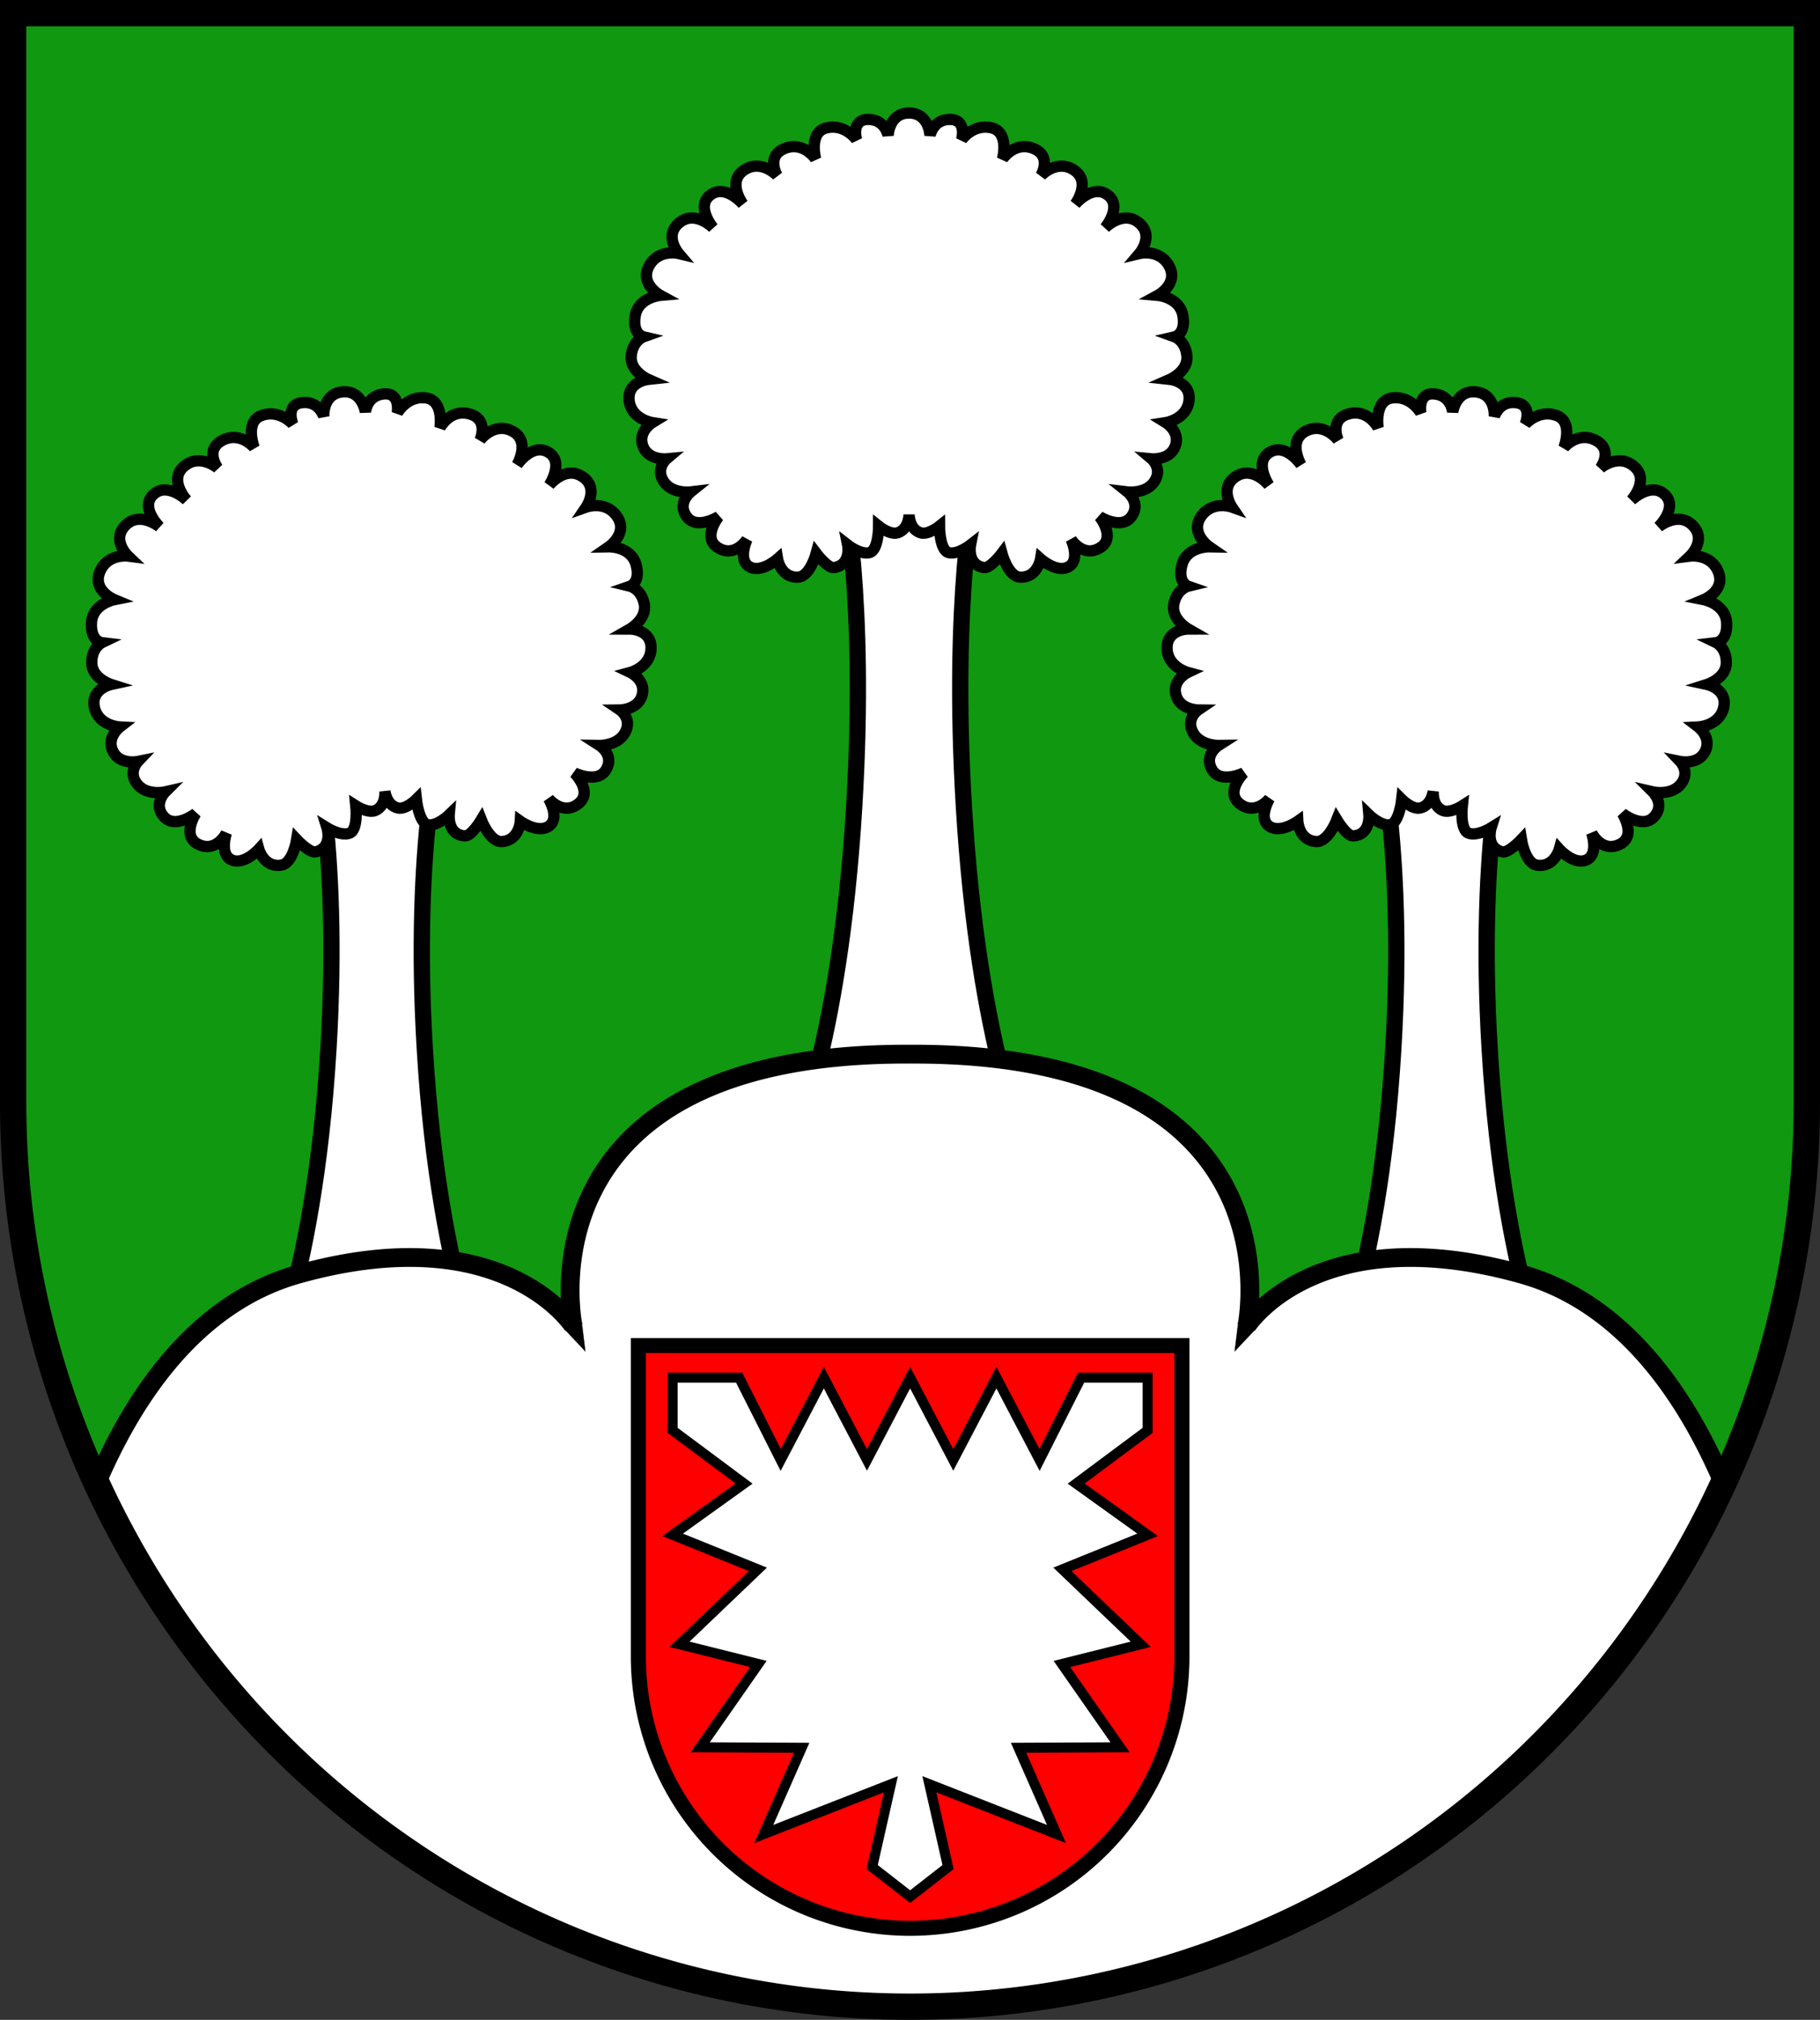
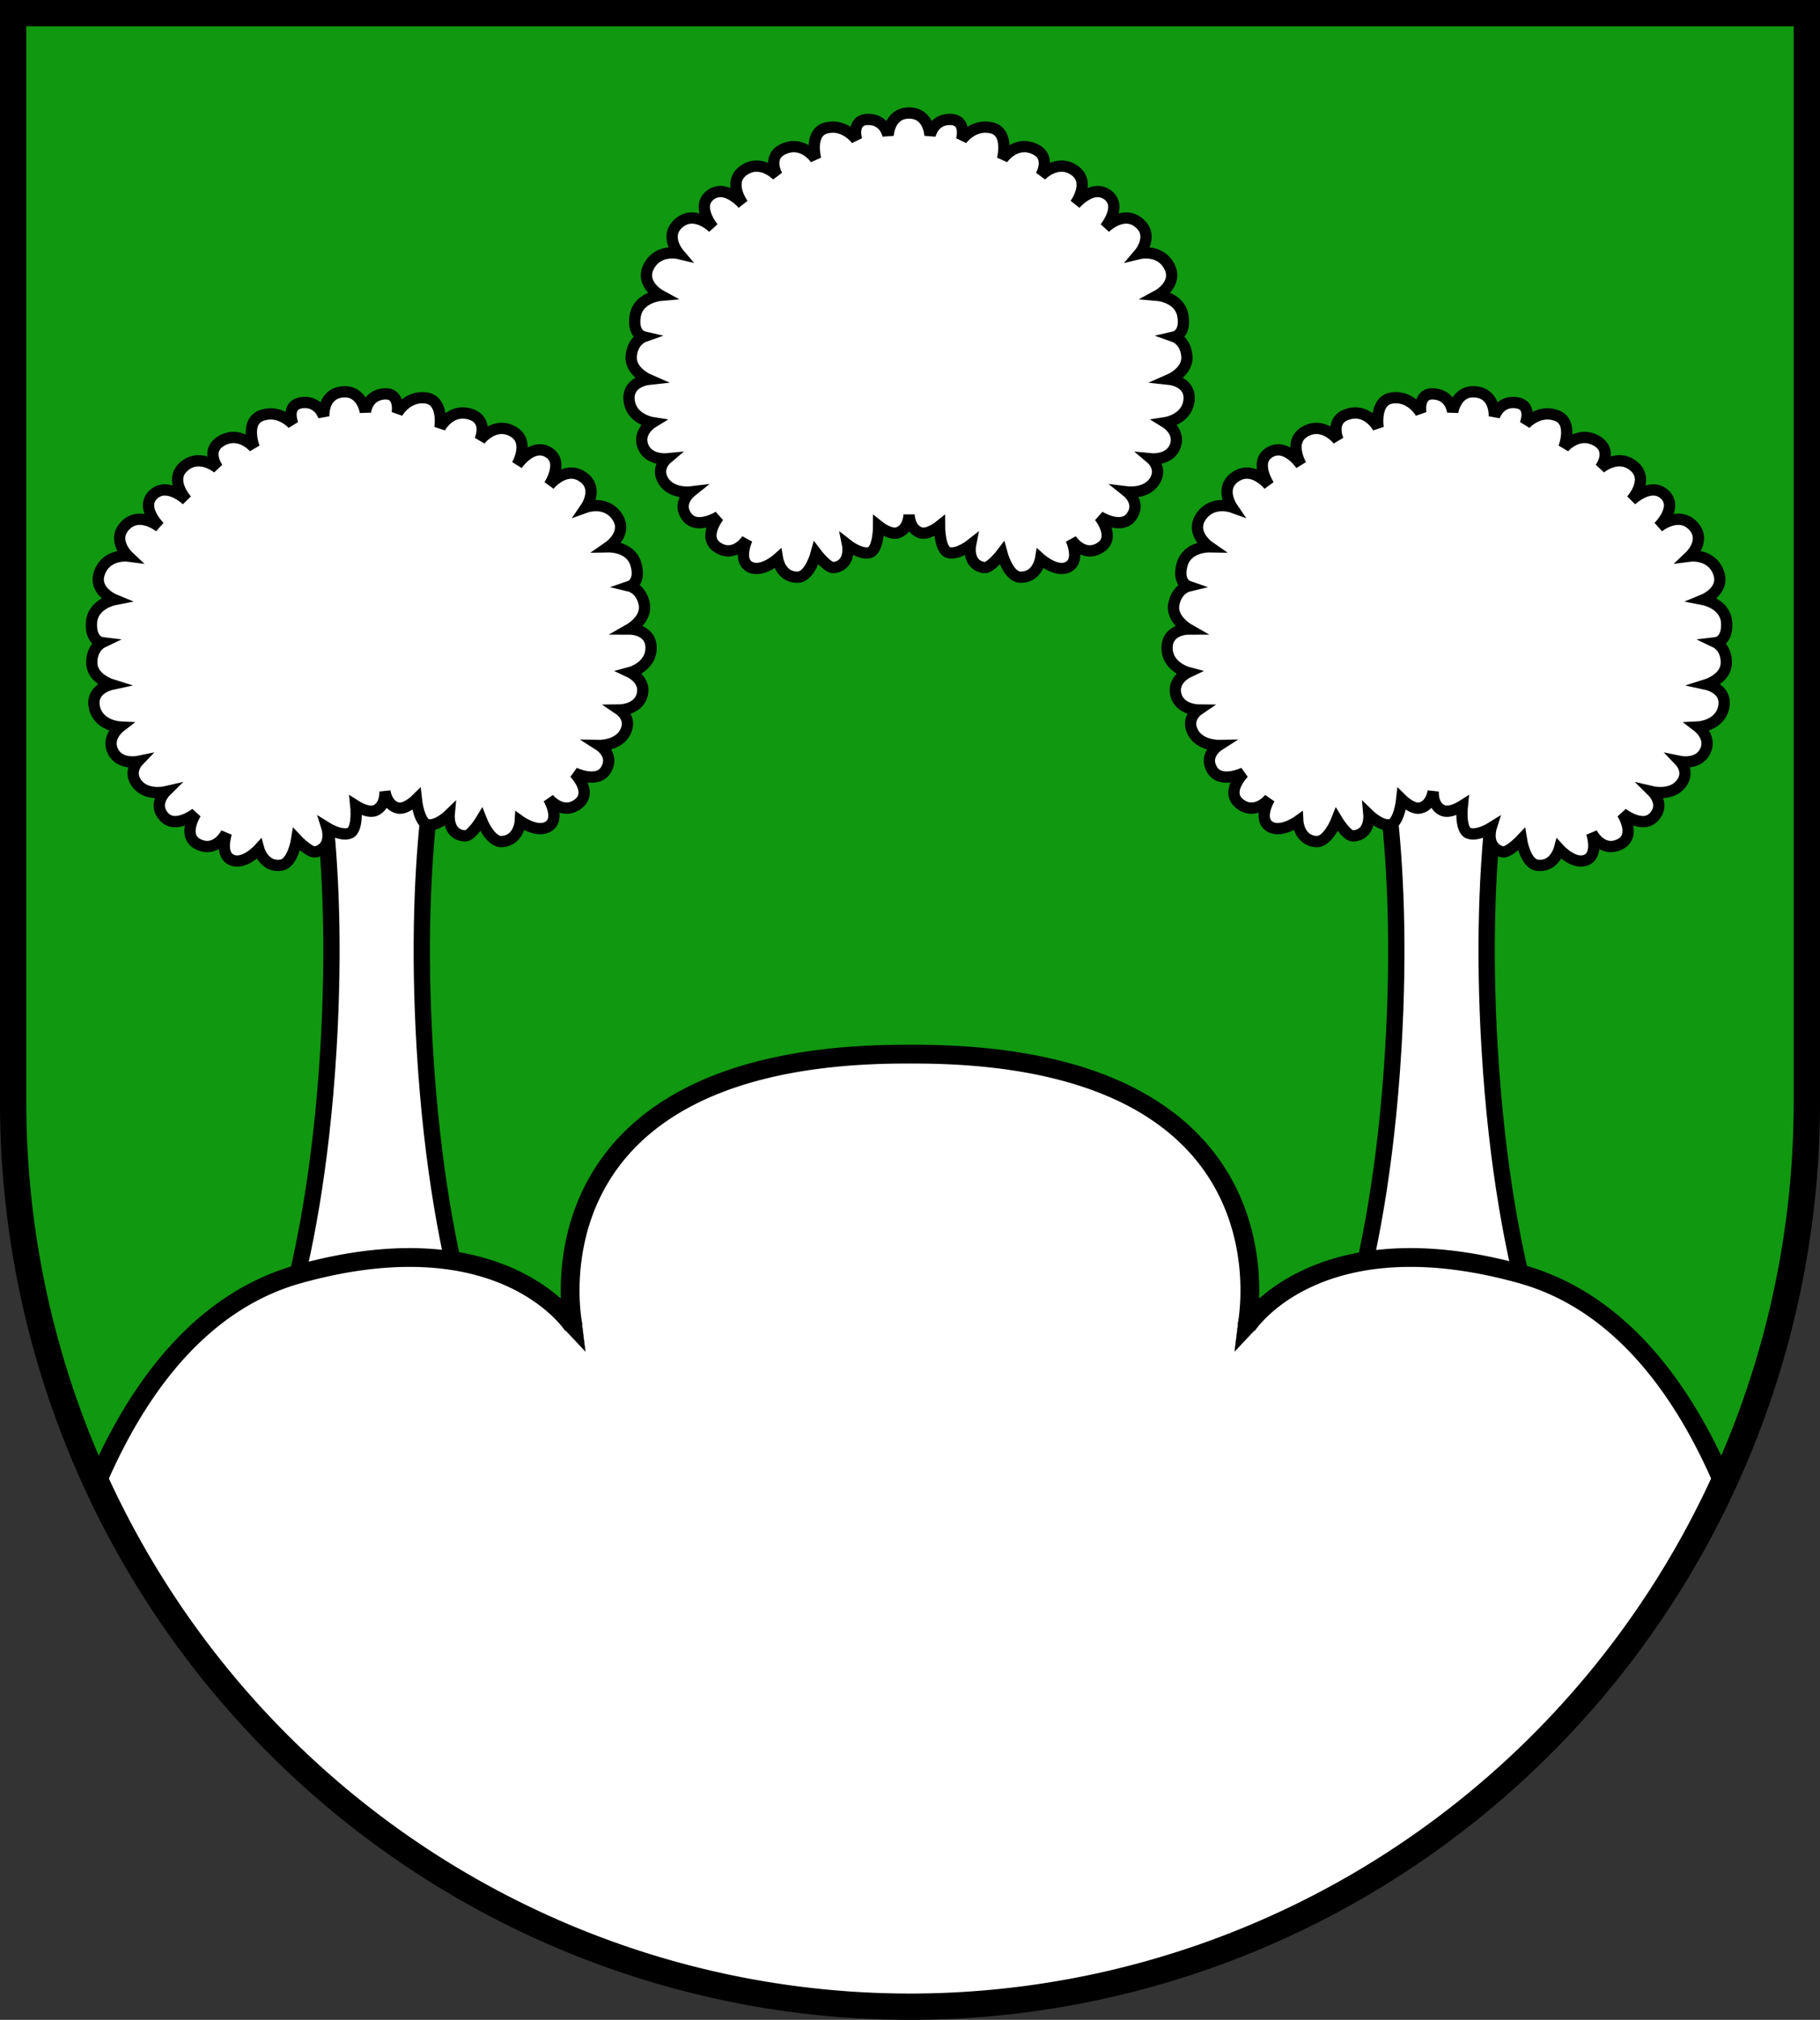
<svg xmlns="http://www.w3.org/2000/svg" xmlns:ns1="http://www.inkscape.org/namespaces/inkscape" xmlns:ns2="http://sodipodi.sourceforge.net/DTD/sodipodi-0.dtd" width="145.251mm" height="161.16mm" viewBox="0 0 145.251 161.16" version="1.1" id="svg944" ns1:version="1.2.2 (732a01da63, 2022-12-09)" ns2:docname="DEU Horst (Holstein) COA.svg">
  <rect x="0" y="0" width="145.251" height="161.16" fill="#333333" stroke="none" />
  <ns2:namedview id="namedview946" pagecolor="#ffffff" bordercolor="#666666" borderopacity="1.0" ns1:showpageshadow="2" ns1:pageopacity="0.0" ns1:pagecheckerboard="0" ns1:deskcolor="#d1d1d1" ns1:document-units="mm" showgrid="false" ns1:zoom="0.87879167" ns1:cx="274.2402" ns1:cy="305.53316" ns1:current-layer="layer1" />
  <defs id="defs941" />
  <g ns1:label="Ebene 1" ns1:groupmode="layer" id="layer1" transform="translate(-538.993,-72.954)">
    <g id="g883" transform="translate(506.851,-8.112)">
      <path id="path1651" style="fill:#109810;fill-opacity:1;stroke:none;stroke-width:2.1;stroke-linecap:round;stroke-dasharray:none" d="m 33.192,82.115 v 86.906 a 71.576,72.154 0 0 0 71.575,72.154 71.576,72.154 0 0 0 71.576,-72.153 71.576,72.154 0 0 0 0,-0.001 V 82.115 Z" />
      <g id="g1285" transform="translate(-200.016,-0.429)" style="stroke:#000000">
        <g id="g1258" style="stroke:#000000">
-           <path id="path1186" style="fill:#ffffff;stroke:#000000;stroke-width:1.3;stroke-linecap:round;stroke-dasharray:none" d="m 304.708,117.667 -5.265,2.689 c 0,0 1.888,8.845 0.89,25.472 -1.157,19.292 -5.117,27.698 -5.117,27.698 l 9.492,1.275 9.492,-1.275 c 0,0 -3.959,-8.406 -5.117,-27.698 -0.998,-16.628 0.89,-25.472 0.89,-25.472 z" />
          <path id="path974" style="fill:#ffffff;stroke:#000000;stroke-width:0.9;stroke-linecap:round;stroke-dasharray:none" d="m 304.708,90.512 c -1.612,0 -1.671,1.809 -1.671,1.809 0,0 -0.236,-1.318 -1.613,-1.298 -1.376,0.02 -0.904,1.632 -0.904,1.632 0,0 -0.904,-1.298 -2.379,-0.964 -1.475,0.334 -0.885,2.498 -0.885,2.498 0,0 -0.964,-1.455 -2.478,-0.845 -1.514,0.61 -0.59,2.163 -0.59,2.163 0,0 -1.29,-1.37 -2.666,-0.426 -1.376,0.944 -0.067,2.707 -0.067,2.707 0,0 -1.376,-1.644 -2.595,-0.739 -1.219,0.905 0.215,2.627 0.215,2.627 0,0 -1.397,-1.419 -2.658,-0.446 -1.337,1.032 -0.095,2.491 -0.095,2.491 0,0 -1.632,-0.394 -2.379,1.022 -0.747,1.416 0.914,2.318 0.914,2.318 0,0 -1.752,0.153 -2.002,1.627 -0.25,1.474 0.652,1.682 0.652,1.682 0,0 -0.86,0.307 -0.972,1.531 -0.111,1.224 1.349,1.863 1.349,1.863 0,0 -1.683,0.181 -1.516,1.683 0.167,1.502 1.849,1.766 1.849,1.766 0,0 -1.181,0.723 -0.75,1.877 0.431,1.154 1.891,1.015 1.891,1.015 0,0 -0.904,0.765 -0.237,1.794 0.667,1.029 2.155,0.848 2.155,0.848 0,0 -1.112,0.89 -0.306,1.975 0.806,1.085 2.547,-0.013 2.547,-0.013 0,0 -1.379,1.696 -0.03,2.502 1.349,0.806 2.295,-0.691 2.295,-0.691 0,0 -0.735,1.575 0.125,2.151 0.944,0.634 2.308,-0.584 2.308,-0.584 0,0 0.247,1.526 1.644,1.456 0.945,-0.048 1.442,-1.901 1.442,-1.901 0,0 0.921,1.216 1.419,1.14 1.404,-0.214 1.085,-1.808 1.085,-1.808 0,0 1.029,0.807 1.752,0.612 0.723,-0.195 0.723,-2.113 0.723,-2.113 0,0 0.912,0.735 1.53,0.528 0.899,-0.301 0.899,-1.465 0.899,-1.465 0,0 -3.2e-4,1.164 0.899,1.465 0.617,0.207 1.53,-0.528 1.53,-0.528 0,0 -4e-5,1.918 0.723,2.113 0.723,0.195 1.752,-0.612 1.752,-0.612 0,0 -0.319,1.593 1.085,1.808 0.498,0.076 1.419,-1.14 1.419,-1.14 0,0 0.498,1.853 1.442,1.901 1.398,0.07 1.644,-1.456 1.644,-1.456 0,0 1.364,1.218 2.308,0.584 0.859,-0.577 0.125,-2.151 0.125,-2.151 0,0 0.946,1.498 2.295,0.691 1.349,-0.806 -0.03,-2.502 -0.03,-2.502 0,0 1.74,1.098 2.547,0.013 0.806,-1.085 -0.306,-1.975 -0.306,-1.975 0,0 1.488,0.181 2.155,-0.848 0.667,-1.029 -0.237,-1.794 -0.237,-1.794 0,0 1.46,0.139 1.891,-1.015 0.431,-1.154 -0.75,-1.877 -0.75,-1.877 0,0 1.682,-0.264 1.849,-1.766 0.167,-1.502 -1.516,-1.683 -1.516,-1.683 0,0 1.46,-0.639 1.349,-1.863 -0.111,-1.224 -0.972,-1.531 -0.972,-1.531 0,0 0.902,-0.208 0.652,-1.682 -0.25,-1.474 -2.002,-1.627 -2.002,-1.627 0,0 1.661,-0.902 0.914,-2.318 -0.747,-1.416 -2.379,-1.022 -2.379,-1.022 0,0 1.242,-1.459 -0.095,-2.491 -1.261,-0.973 -2.658,0.446 -2.658,0.446 0,0 1.435,-1.723 0.215,-2.627 -1.219,-0.905 -2.595,0.739 -2.595,0.739 0,0 1.309,-1.763 -0.067,-2.707 -1.376,-0.944 -2.666,0.426 -2.666,0.426 0,0 0.924,-1.553 -0.59,-2.163 -1.514,-0.61 -2.478,0.845 -2.478,0.845 0,0 0.59,-2.163 -0.885,-2.498 -1.475,-0.334 -2.379,0.964 -2.379,0.964 0,0 0.472,-1.613 -0.904,-1.632 -1.376,-0.02 -1.613,1.298 -1.613,1.298 0,0 -0.059,-1.809 -1.671,-1.809 z" />
        </g>
        <g id="g1262" style="stroke:#000000">
          <path id="path1252" style="fill:#ffffff;stroke:#000000;stroke-width:1.3;stroke-linecap:round;stroke-dasharray:none" d="m 262.216,137.035 -5.265,2.689 c 0,0 2.417,8.845 1.419,25.472 -1.157,19.292 -5.646,27.698 -5.646,27.698 l 9.492,1.275 9.492,-1.275 c 0,0 -4.489,-8.406 -5.646,-27.698 -0.998,-16.628 1.419,-25.472 1.419,-25.472 z" ns2:nodetypes="ccscccscc" />
          <path id="path1254" style="fill:#ffffff;stroke:#000000;stroke-width:0.9;stroke-linecap:round;stroke-dasharray:none" d="m 259.471,112.765 c -1.603,0.171 -1.47,1.976 -1.47,1.976 0,0 -0.375,-1.285 -1.742,-1.119 -1.367,0.166 -0.726,1.719 -0.726,1.719 0,0 -1.037,-1.195 -2.468,-0.706 -1.431,0.489 -0.614,2.577 -0.614,2.577 0,0 -1.113,-1.344 -2.554,-0.577 -1.441,0.767 -0.357,2.213 -0.357,2.213 0,0 -1.428,-1.225 -2.696,-0.14 -1.268,1.085 0.221,2.699 0.221,2.699 0,0 -1.542,-1.489 -2.659,-0.46 -1.116,1.029 0.493,2.589 0.493,2.589 0,0 -1.54,-1.263 -2.69,-0.161 -1.22,1.168 0.17,2.487 0.17,2.487 0,0 -1.665,-0.218 -2.257,1.269 -0.593,1.487 1.155,2.208 1.155,2.208 0,0 -1.726,0.338 -1.818,1.83 -0.092,1.492 0.827,1.603 0.827,1.603 0,0 -0.823,0.397 -0.803,1.625 0.019,1.228 1.539,1.709 1.539,1.709 0,0 -1.654,0.359 -1.328,1.834 0.325,1.475 2.026,1.559 2.026,1.559 0,0 -1.098,0.845 -0.547,1.946 0.551,1.102 1.988,0.808 1.988,0.808 0,0 -0.818,0.857 -0.045,1.809 0.773,0.952 2.233,0.614 2.233,0.614 0,0 -1.012,1.003 -0.094,1.996 0.917,0.993 2.531,-0.284 2.531,-0.284 0,0 -1.191,1.833 0.236,2.491 1.427,0.659 2.208,-0.931 2.208,-0.931 0,0 -0.563,1.644 0.352,2.126 1.006,0.53 2.233,-0.826 2.233,-0.826 0,0 0.407,1.491 1.79,1.273 0.934,-0.148 1.232,-2.043 1.232,-2.043 0,0 1.045,1.111 1.532,0.983 1.373,-0.362 0.887,-1.913 0.887,-1.913 0,0 1.109,0.693 1.807,0.422 0.698,-0.27 0.494,-2.178 0.494,-2.178 0,0 0.985,0.634 1.577,0.363 0.862,-0.395 0.738,-1.552 0.738,-1.552 0,0 0.123,1.157 1.049,1.361 0.636,0.14 1.465,-0.688 1.465,-0.688 0,0 0.204,1.908 0.943,2.024 0.74,0.117 1.677,-0.794 1.677,-0.794 0,0 -0.148,1.618 1.271,1.682 0.503,0.023 1.289,-1.284 1.289,-1.284 0,0 0.692,1.79 1.636,1.737 1.397,-0.078 1.48,-1.622 1.48,-1.622 0,0 1.486,1.066 2.357,0.335 0.793,-0.665 -0.105,-2.152 -0.105,-2.152 0,0 1.1,1.389 2.355,0.444 1.255,-0.945 -0.296,-2.485 -0.296,-2.485 0,0 1.847,0.907 2.534,-0.257 0.687,-1.164 -0.514,-1.931 -0.514,-1.931 0,0 1.499,0.022 2.053,-1.072 0.554,-1.094 -0.426,-1.758 -0.426,-1.758 0,0 1.466,-0.017 1.772,-1.21 0.306,-1.193 -0.946,-1.787 -0.946,-1.787 0,0 1.645,-0.441 1.651,-1.952 0.006,-1.511 -1.686,-1.512 -1.686,-1.512 0,0 1.384,-0.791 1.143,-1.996 -0.241,-1.205 -1.129,-1.419 -1.129,-1.419 0,0 0.875,-0.302 0.469,-1.741 -0.405,-1.439 -2.163,-1.405 -2.163,-1.405 0,0 1.556,-1.074 0.663,-2.402 -0.893,-1.328 -2.474,-0.764 -2.474,-0.764 0,0 1.08,-1.583 -0.359,-2.467 -1.357,-0.834 -2.595,0.726 -2.595,0.726 0,0 1.243,-1.865 -0.065,-2.635 -1.308,-0.77 -2.501,1.011 -2.501,1.011 0,0 1.115,-1.892 -0.354,-2.684 -1.469,-0.792 -2.606,0.707 -2.606,0.707 0,0 0.754,-1.642 -0.817,-2.088 -1.57,-0.445 -2.374,1.104 -2.374,1.104 0,0 0.357,-2.214 -1.145,-2.389 -1.502,-0.176 -2.263,1.211 -2.263,1.211 0,0 0.298,-1.654 -1.073,-1.527 -1.371,0.127 -1.466,1.462 -1.466,1.462 0,0 -0.251,-1.793 -1.854,-1.621 z" />
        </g>
        <g id="g1274" ns1:transform-center-x="-42.9212" ns1:transform-center-y="87.549225" transform="matrix(-1,0,0,1,609.416,0)" style="stroke:#000000">
          <path id="path1270" style="fill:#ffffff;stroke:#000000;stroke-width:1.3;stroke-linecap:round;stroke-dasharray:none" d="m 262.216,137.035 -5.265,2.689 c 0,0 2.417,8.845 1.419,25.472 -1.157,19.292 -5.646,27.698 -5.646,27.698 l 9.492,1.275 9.492,-1.275 c 0,0 -4.489,-8.406 -5.646,-27.698 -0.998,-16.628 1.419,-25.472 1.419,-25.472 z" ns2:nodetypes="ccscccscc" />
          <path id="path1272" style="fill:#ffffff;stroke:#000000;stroke-width:0.9;stroke-linecap:round;stroke-dasharray:none" d="m 259.471,112.765 c -1.603,0.171 -1.47,1.976 -1.47,1.976 0,0 -0.375,-1.285 -1.742,-1.119 -1.367,0.166 -0.726,1.719 -0.726,1.719 0,0 -1.037,-1.195 -2.468,-0.706 -1.431,0.489 -0.614,2.577 -0.614,2.577 0,0 -1.113,-1.344 -2.554,-0.577 -1.441,0.767 -0.357,2.213 -0.357,2.213 0,0 -1.428,-1.225 -2.696,-0.14 -1.268,1.085 0.221,2.699 0.221,2.699 0,0 -1.542,-1.489 -2.659,-0.46 -1.116,1.029 0.493,2.589 0.493,2.589 0,0 -1.54,-1.263 -2.69,-0.161 -1.22,1.168 0.17,2.487 0.17,2.487 0,0 -1.665,-0.218 -2.257,1.269 -0.593,1.487 1.155,2.208 1.155,2.208 0,0 -1.726,0.338 -1.818,1.83 -0.092,1.492 0.827,1.603 0.827,1.603 0,0 -0.823,0.397 -0.803,1.625 0.019,1.228 1.539,1.709 1.539,1.709 0,0 -1.654,0.359 -1.328,1.834 0.325,1.475 2.026,1.559 2.026,1.559 0,0 -1.098,0.845 -0.547,1.946 0.551,1.102 1.988,0.808 1.988,0.808 0,0 -0.818,0.857 -0.045,1.809 0.773,0.952 2.233,0.614 2.233,0.614 0,0 -1.012,1.003 -0.094,1.996 0.917,0.993 2.531,-0.284 2.531,-0.284 0,0 -1.191,1.833 0.236,2.491 1.427,0.659 2.208,-0.931 2.208,-0.931 0,0 -0.563,1.644 0.352,2.126 1.006,0.53 2.233,-0.826 2.233,-0.826 0,0 0.407,1.491 1.79,1.273 0.934,-0.148 1.232,-2.043 1.232,-2.043 0,0 1.045,1.111 1.532,0.983 1.373,-0.362 0.887,-1.913 0.887,-1.913 0,0 1.109,0.693 1.807,0.422 0.698,-0.27 0.494,-2.178 0.494,-2.178 0,0 0.985,0.634 1.577,0.363 0.862,-0.395 0.738,-1.552 0.738,-1.552 0,0 0.123,1.157 1.049,1.361 0.636,0.14 1.465,-0.688 1.465,-0.688 0,0 0.204,1.908 0.943,2.024 0.74,0.117 1.677,-0.794 1.677,-0.794 0,0 -0.148,1.618 1.271,1.682 0.503,0.023 1.289,-1.284 1.289,-1.284 0,0 0.692,1.79 1.636,1.737 1.397,-0.078 1.48,-1.622 1.48,-1.622 0,0 1.486,1.066 2.357,0.335 0.793,-0.665 -0.105,-2.152 -0.105,-2.152 0,0 1.1,1.389 2.355,0.444 1.255,-0.945 -0.296,-2.485 -0.296,-2.485 0,0 1.847,0.907 2.534,-0.257 0.687,-1.164 -0.514,-1.931 -0.514,-1.931 0,0 1.499,0.022 2.053,-1.072 0.554,-1.094 -0.426,-1.758 -0.426,-1.758 0,0 1.466,-0.017 1.772,-1.21 0.306,-1.193 -0.946,-1.787 -0.946,-1.787 0,0 1.645,-0.441 1.651,-1.952 0.006,-1.511 -1.686,-1.512 -1.686,-1.512 0,0 1.384,-0.791 1.143,-1.996 -0.241,-1.205 -1.129,-1.419 -1.129,-1.419 0,0 0.875,-0.302 0.469,-1.741 -0.405,-1.439 -2.163,-1.405 -2.163,-1.405 0,0 1.556,-1.074 0.663,-2.402 -0.893,-1.328 -2.474,-0.764 -2.474,-0.764 0,0 1.08,-1.583 -0.359,-2.467 -1.357,-0.834 -2.595,0.726 -2.595,0.726 0,0 1.243,-1.865 -0.065,-2.635 -1.308,-0.77 -2.501,1.011 -2.501,1.011 0,0 1.115,-1.892 -0.354,-2.684 -1.469,-0.792 -2.606,0.707 -2.606,0.707 0,0 0.754,-1.642 -0.817,-2.088 -1.57,-0.445 -2.374,1.104 -2.374,1.104 0,0 0.357,-2.214 -1.145,-2.389 -1.502,-0.176 -2.263,1.211 -2.263,1.211 0,0 0.298,-1.654 -1.073,-1.527 -1.371,0.127 -1.466,1.462 -1.466,1.462 0,0 -0.251,-1.793 -1.854,-1.621 z" />
        </g>
      </g>
      <path id="path1768" style="fill:#ffffff;stroke:#000000;stroke-width:1.5;stroke-linecap:round;stroke-dasharray:none" d="m 104.768,165.175 c -31.462,-0.157 -26.892,21.669 -26.892,21.669 0,0 -5.53,-8.672 -21.874,-4.129 -8.022,2.23 -13.034,9.432 -16.123,16.628 a 71.576,72.154 0 0 0 64.888,41.833 71.576,72.154 0 0 0 64.889,-41.833 c -3.089,-7.196 -8.101,-14.398 -16.123,-16.628 -16.343,-4.543 -21.874,4.129 -21.874,4.129 0,0 4.57,-21.826 -26.892,-21.669 z" />
      <path style="fill:#000000;stroke:#000000;stroke-width:0.02;stroke-linecap:round;stroke-dasharray:none" d="m 77.217,187.145 1.64,1.743 -0.282,-2.285 -0.738,-0.022 z" id="path1775" ns2:nodetypes="ccccc" />
      <path style="fill:#000000;stroke:#000000;stroke-width:0.02;stroke-linecap:round;stroke-dasharray:none" d="m 132.318,187.145 -1.64,1.743 0.282,-2.285 0.738,-0.022 z" id="path1837" ns2:nodetypes="ccccc" />
      <path id="path2892" style="fill:none;fill-opacity:1;stroke:#000000;stroke-width:2.1;stroke-linecap:round;stroke-dasharray:none" d="m 33.192,82.115 v 86.906 a 71.576,72.154 0 0 0 71.575,72.154 71.576,72.154 0 0 0 71.576,-72.153 71.576,72.154 0 0 0 0,-0.001 V 82.115 Z" />
      <g id="g1597" transform="translate(-200.166,-1.368)">
-         <path id="path1534" style="fill:#ff0000;stroke:#000000;stroke-width:1.2;stroke-linecap:round;stroke-dasharray:none" d="m 283.254,189.794 v 24.803 a 21.691,21.691 0 0 0 21.691,21.691 21.691,21.691 0 0 0 21.691,-21.691 21.691,21.691 0 0 0 0,-5.2e-4 v -24.803 z" />
-         <path style="fill:#ffffff;stroke:#000000;stroke-width:0.8;stroke-linecap:round;stroke-dasharray:none" d="m 308.387,198.918 3.443,-6.568 3.443,6.568 3.317,-6.568 h 5.309 v 4.208 l -5.702,4.247 5.702,4.09 -6.804,2.753 6.253,5.978 -6.292,1.573 4.641,6.646 -8.101,0.039 3.028,6.882 -10.146,-3.972 1.494,6.607 -3.028,2.36 -3.028,-2.36 1.494,-6.607 -10.146,3.972 3.028,-6.882 -8.101,-0.039 4.641,-6.646 -6.292,-1.573 6.253,-5.978 -6.804,-2.753 5.702,-4.09 -5.702,-4.247 v -4.208 h 5.309 l 3.317,6.568 3.443,-6.568 3.443,6.568 3.443,-6.568 z" id="path1480" ns2:nodetypes="ccccccccccccccccccccccccccccccccccc" />
-       </g>
+         </g>
    </g>
  </g>
</svg>